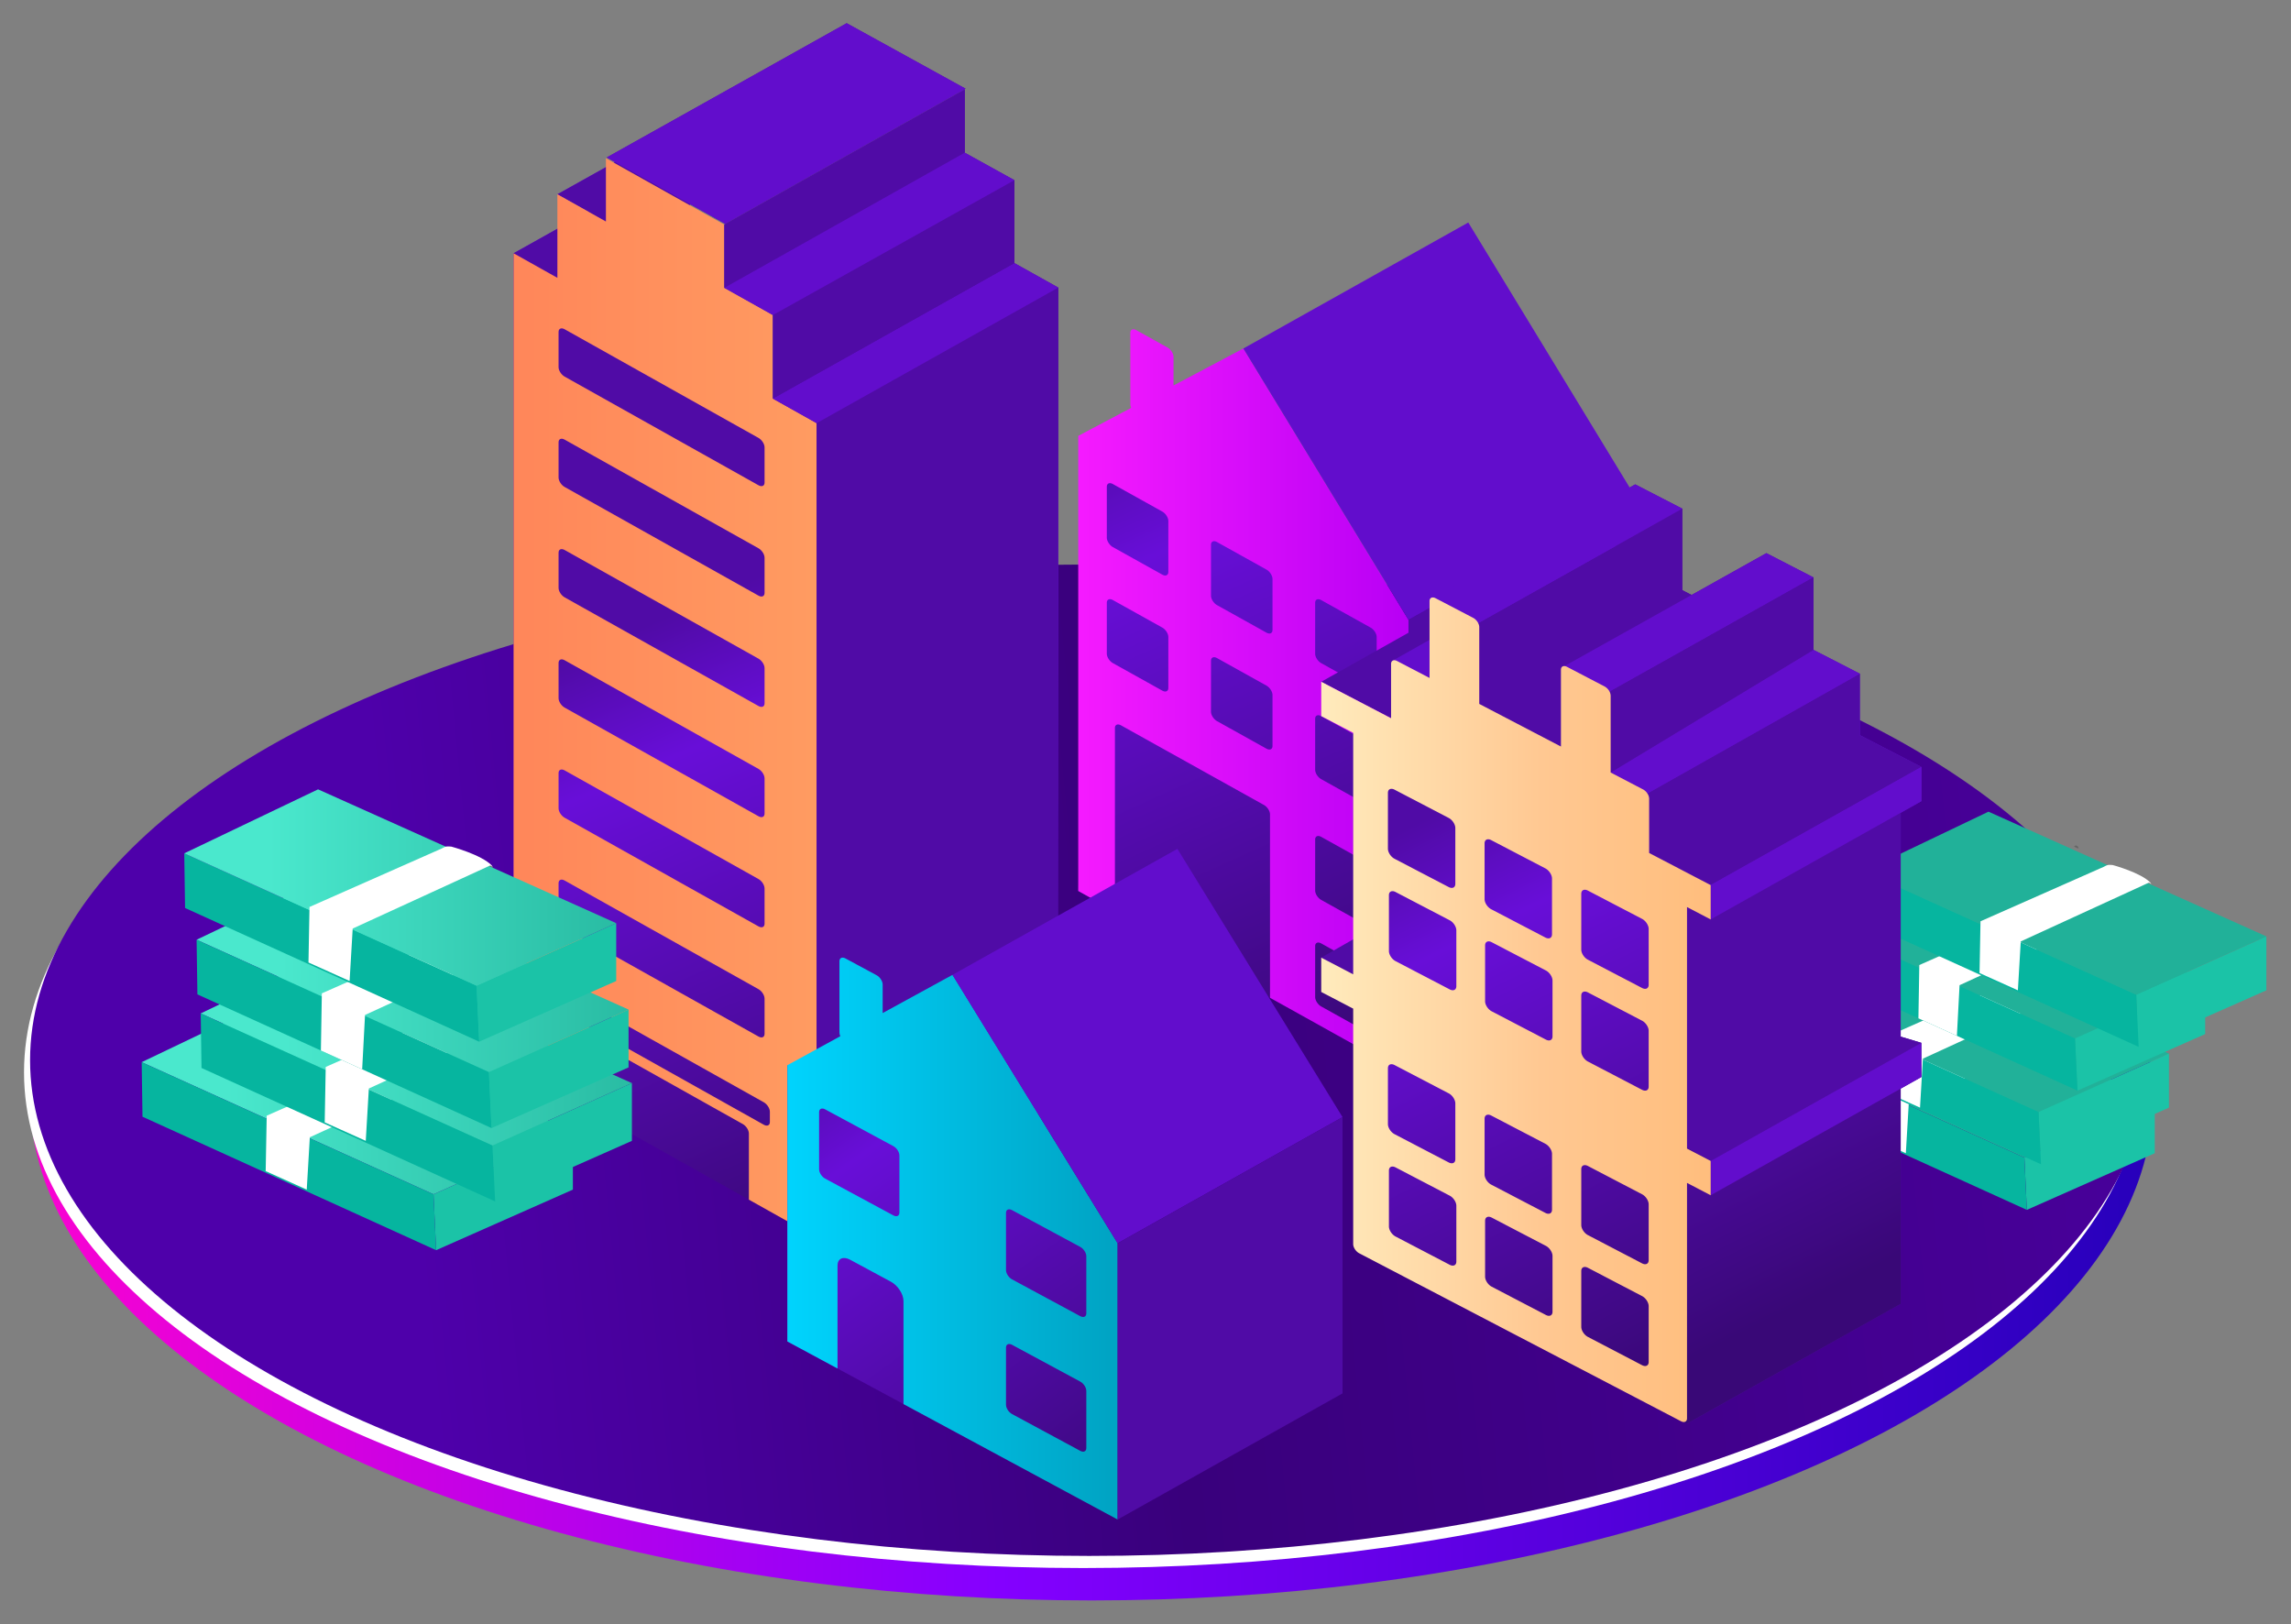
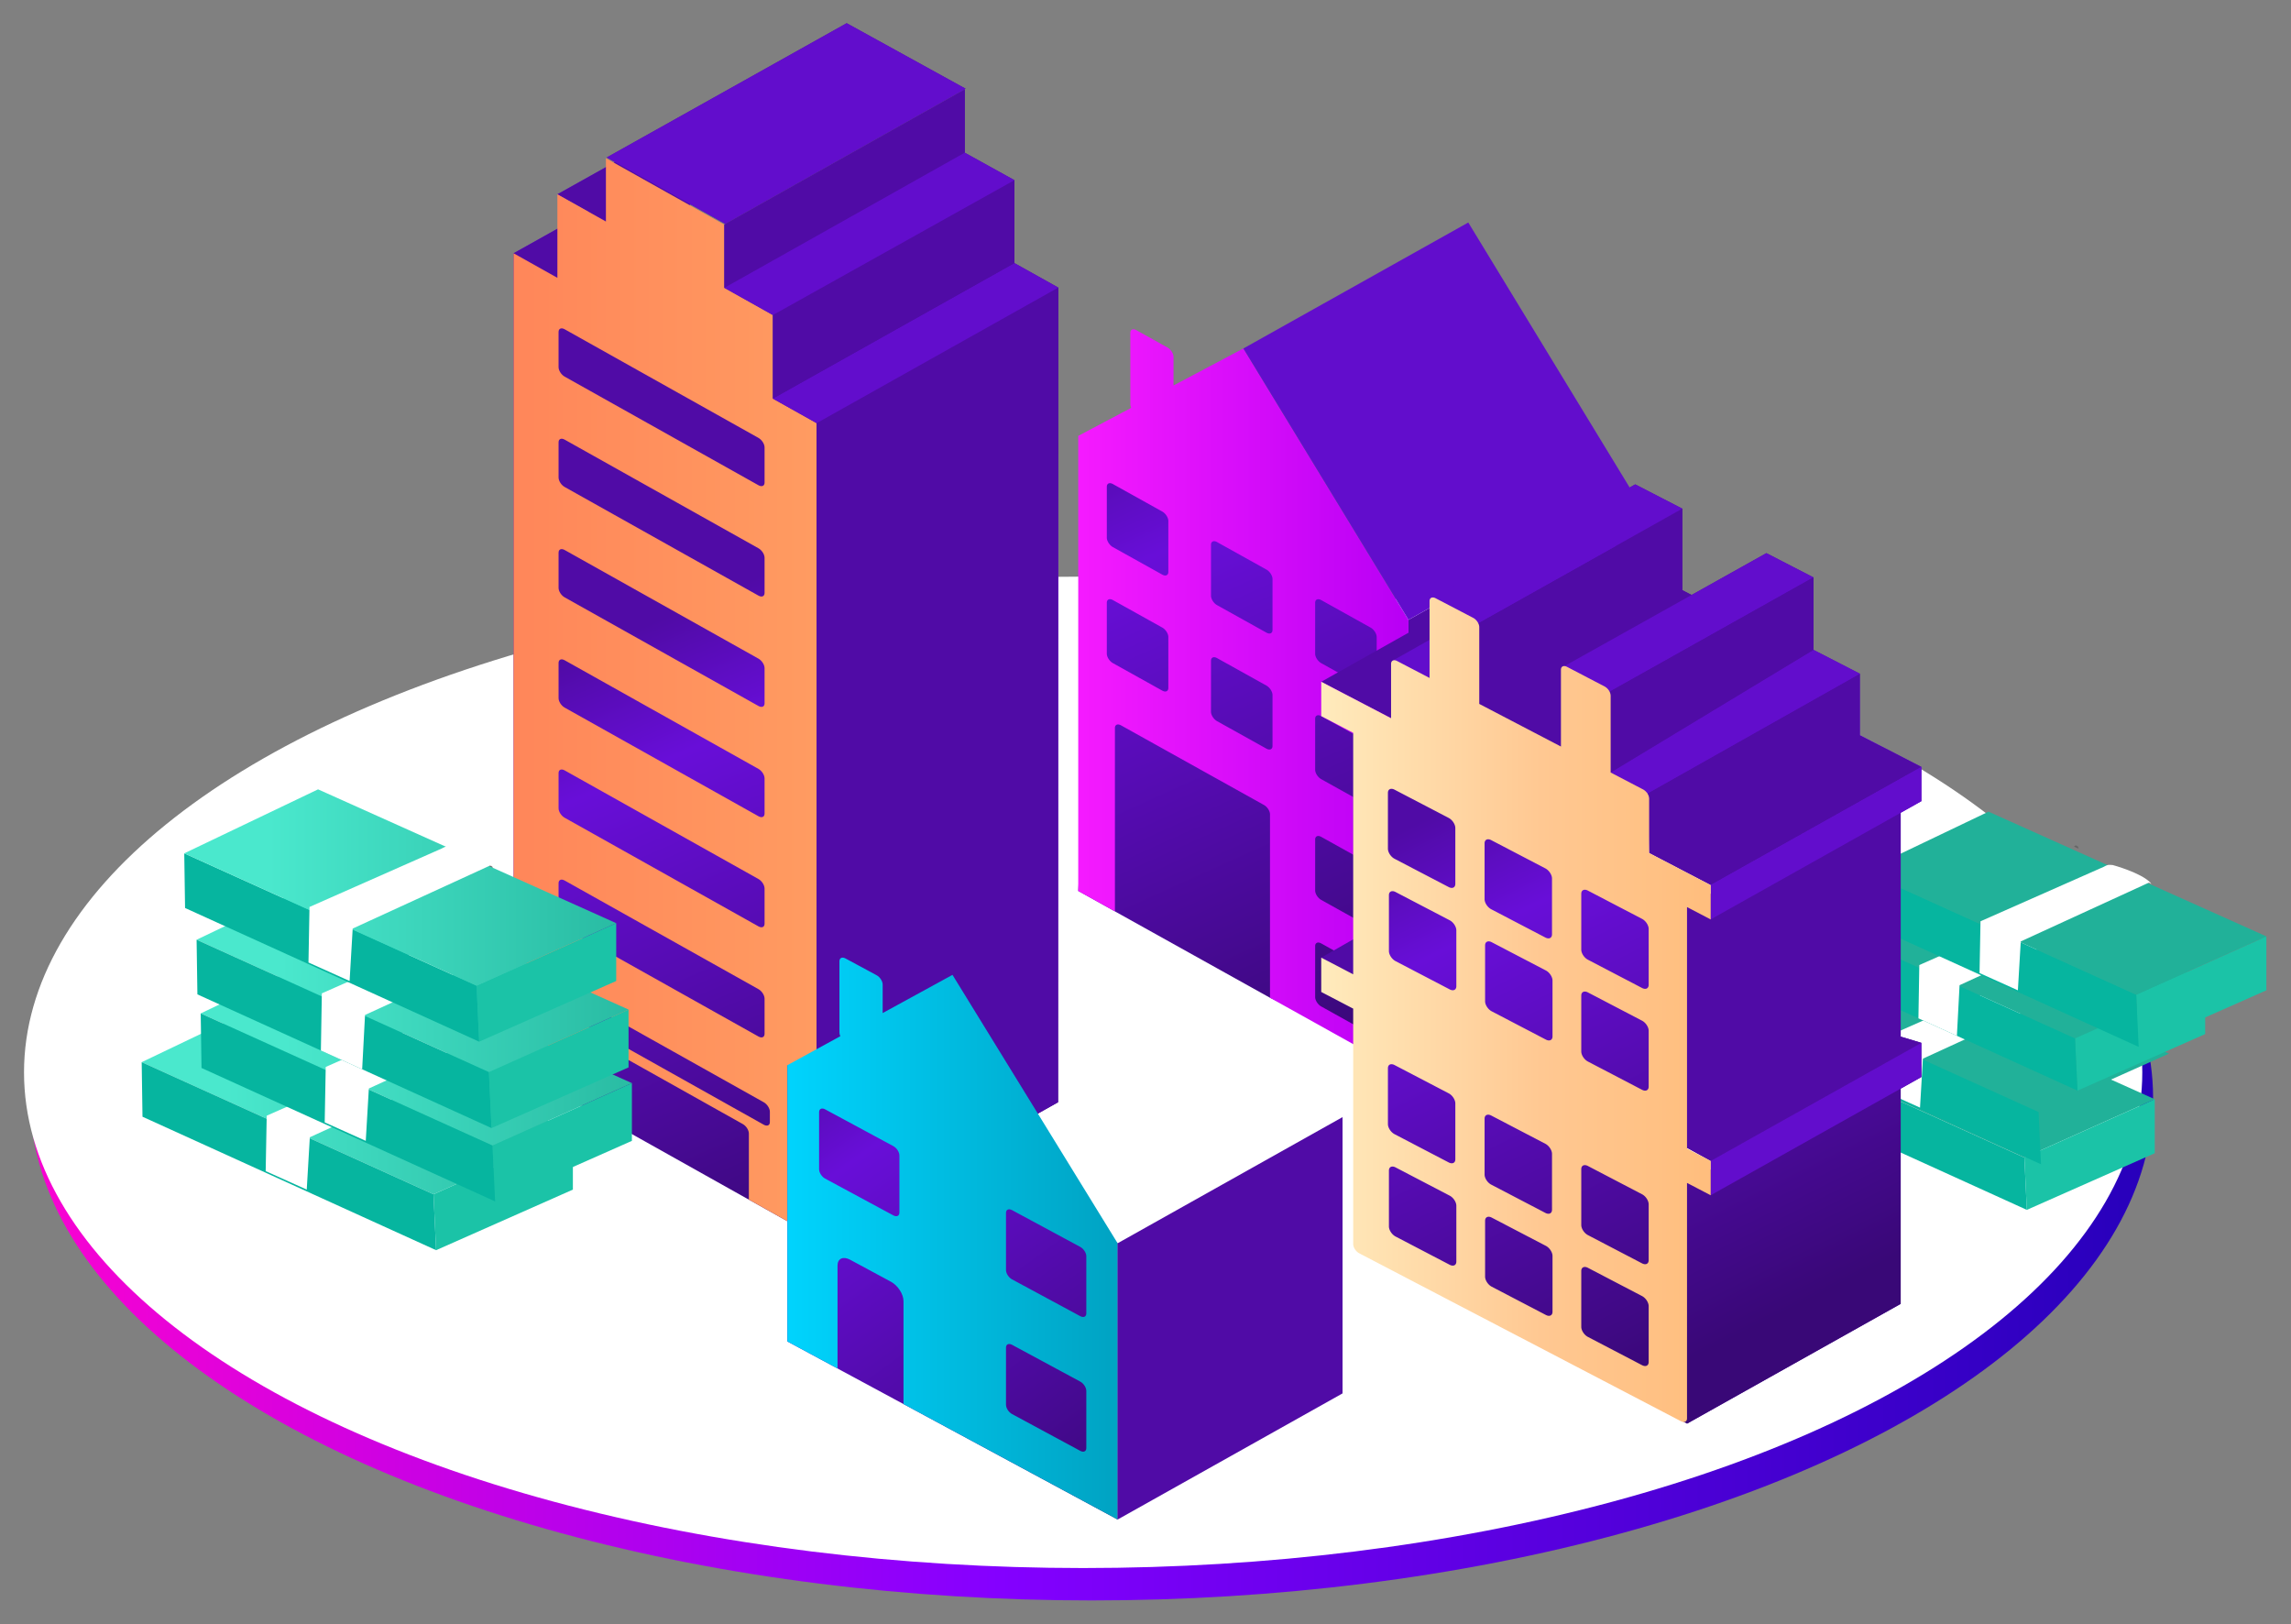
<svg xmlns="http://www.w3.org/2000/svg" xmlns:xlink="http://www.w3.org/1999/xlink" width="756" height="536" viewBox="0 0 200.025 141.817">
  <rect x="0" y="0" width="200.025" height="141.817" fill="#808080" stroke="none" />
  <defs>
    <linearGradient xlink:href="#a" id="i" x1="-2195.64" x2="-1493.423" y1="1149.219" y2="1149.219" gradientTransform="matrix(.265 0 0 .268 606.716 -136.876)" gradientUnits="userSpaceOnUse" />
    <linearGradient id="a">
      <stop offset="0" style="stop-color:#fa02d1;stop-opacity:1" />
      <stop offset=".455" style="stop-color:#8400ff;stop-opacity:1" />
      <stop offset="1" style="stop-color:#2600ba;stop-opacity:1" />
    </linearGradient>
    <linearGradient xlink:href="#b" id="j" x1="-2063.64" x2="-1497.423" y1="1205.219" y2="1150.219" gradientTransform="translate(605.418 -135.785) scale(.265)" gradientUnits="userSpaceOnUse" />
    <linearGradient id="b">
      <stop offset="0" style="stop-color:#4e00aa;stop-opacity:1" />
      <stop offset=".43" style="stop-color:#39007c;stop-opacity:1" />
      <stop offset="1" style="stop-color:#48009a;stop-opacity:1" />
    </linearGradient>
    <linearGradient xlink:href="#c" id="k" x1="-1848.155" x2="-1756.987" y1="943.218" y2="1144.475" gradientTransform="translate(605.418 -135.785) scale(.265)" gradientUnits="userSpaceOnUse" />
    <linearGradient id="c">
      <stop offset="0" style="stop-color:#500ba6;stop-opacity:1" />
      <stop offset=".208" style="stop-color:#680ed8;stop-opacity:1" />
      <stop offset="1" style="stop-color:#390877;stop-opacity:1" />
    </linearGradient>
    <linearGradient xlink:href="#d" id="l" x1="-778.266" x2="-720.258" y1="335.51" y2="335.51" gradientTransform="translate(-2.66 -40.843) scale(1.069)" gradientUnits="userSpaceOnUse" />
    <linearGradient id="d">
      <stop offset="0" style="stop-color:#4ae8cd;stop-opacity:1" />
      <stop offset="1" style="stop-color:#21b199;stop-opacity:1" />
    </linearGradient>
    <linearGradient xlink:href="#d" id="m" x1="-778.266" x2="-720.258" y1="335.51" y2="335.51" gradientTransform="translate(-2.109 -41.298) scale(1.069)" gradientUnits="userSpaceOnUse" />
    <linearGradient xlink:href="#d" id="n" x1="126.727" x2="269.041" y1="451.768" y2="451.768" gradientTransform="translate(-146.512 -77.302) scale(1.069)" gradientUnits="userSpaceOnUse" />
    <linearGradient xlink:href="#d" id="o" x1="122.661" x2="264.975" y1="423.307" y2="423.307" gradientTransform="translate(-146.512 -77.302) scale(1.069)" gradientUnits="userSpaceOnUse" />
    <linearGradient xlink:href="#e" id="p" x1="-1636.719" x2="-1527.736" y1="1060.955" y2="1060.955" gradientTransform="matrix(.265 .147 0 .265 549.476 86.283)" gradientUnits="userSpaceOnUse" />
    <linearGradient id="e">
      <stop offset="0" style="stop-color:#f71bff;stop-opacity:1" />
      <stop offset="1" style="stop-color:#b900f5;stop-opacity:1" />
    </linearGradient>
    <linearGradient xlink:href="#c" id="q" x1="-2017.635" x2="-1934.479" y1="1017.248" y2="1207.763" gradientTransform="translate(605.418 -135.785) scale(.265)" gradientUnits="userSpaceOnUse" />
    <linearGradient xlink:href="#f" id="r" x1="-1994.819" x2="-1891.119" y1="1007.031" y2="1007.031" gradientTransform="matrix(.265 .148 0 .265 594.436 156.077)" gradientUnits="userSpaceOnUse" />
    <linearGradient id="f">
      <stop offset="0" style="stop-color:#ff8559;stop-opacity:1" />
      <stop offset="1" style="stop-color:#ff9b61;stop-opacity:1" />
    </linearGradient>
    <linearGradient xlink:href="#c" id="s" x1="-1742.421" x2="-1653.764" y1="1073.663" y2="1251.163" gradientTransform="translate(605.418 -135.785) scale(.265)" gradientUnits="userSpaceOnUse" />
    <linearGradient xlink:href="#c" id="t" x1="-1944.139" x2="-1835.156" y1="1150.861" y2="1300.774" gradientTransform="translate(605.418 -135.785) scale(.265)" gradientUnits="userSpaceOnUse" />
    <linearGradient xlink:href="#g" id="u" x1="-1944.139" x2="-1835.156" y1="1208.07" y2="1208.07" gradientTransform="translate(605.418 -135.785) scale(.265)" gradientUnits="userSpaceOnUse" />
    <linearGradient id="g">
      <stop offset="0" style="stop-color:#00d5ff;stop-opacity:1" />
      <stop offset="1" style="stop-color:#00a4c4;stop-opacity:1" />
    </linearGradient>
    <linearGradient xlink:href="#h" id="v" x1="-1773.828" x2="-1645.313" y1="1053.32" y2="1053.32" gradientTransform="matrix(.265 .138 0 .265 606.97 119.342)" gradientUnits="userSpaceOnUse" />
    <linearGradient id="h">
      <stop offset="0" style="stop-color:#ffecbe;stop-opacity:1" />
      <stop offset=".585" style="stop-color:#ffc892;stop-opacity:1" />
      <stop offset="1" style="stop-color:#ffbe7e;stop-opacity:1" />
    </linearGradient>
    <linearGradient xlink:href="#d" id="x" x1="-778.266" x2="-720.258" y1="335.51" y2="335.51" gradientTransform="translate(11.34 -10.986)" gradientUnits="userSpaceOnUse" />
    <linearGradient xlink:href="#d" id="y" x1="126.727" x2="269.041" y1="451.768" y2="451.768" gradientTransform="translate(27.82 -26.954)" gradientUnits="userSpaceOnUse" />
    <linearGradient xlink:href="#d" id="z" x1="122.661" x2="264.975" y1="423.307" y2="423.307" gradientTransform="translate(27.82 -26.954)" gradientUnits="userSpaceOnUse" />
    <linearGradient xlink:href="#d" id="w" x1="-778.266" x2="-720.258" y1="335.51" y2="335.51" gradientTransform="translate(11.34 -10.986)" gradientUnits="userSpaceOnUse" />
  </defs>
  <g transform="translate(-22.288 -75.721)">
    <ellipse cx="117.593" cy="171.545" rx="92.679" ry="43.896" style="fill:url(#i);fill-opacity:1;stroke:none;stroke-width:.858;stroke-linecap:round;stroke-linejoin:round;paint-order:stroke fill markers" />
    <ellipse cx="116.857" cy="169.338" rx="92.472" ry="43.276" style="fill:#fff;fill-opacity:1;stroke:none;stroke-width:.851;stroke-linecap:round;stroke-linejoin:round;paint-order:stroke fill markers" />
-     <ellipse cx="117.386" cy="168.28" rx="92.472" ry="43.276" style="fill:url(#j);fill-opacity:1;stroke:none;stroke-width:.851;stroke-linecap:round;stroke-linejoin:round;paint-order:stroke fill markers" />
    <path d="m118.453 115.768 25.07 13.89-1.588 37.307-8.764-4.137-16.743-9.325z" style="fill:url(#k);fill-opacity:1;stroke:none;stroke-width:.265px;stroke-linecap:butt;stroke-linejoin:miter;stroke-opacity:1" />
    <path d="M164.9 118.821v39.73l-19.638 11.012v-39.728z" style="fill:#500ba6;fill-opacity:1;stroke:none;stroke-width:.265px;stroke-linecap:butt;stroke-linejoin:miter;stroke-opacity:1" />
    <path d="M223.375 415.861a5.51 5.51 0 0 1-.717.307s.557.405.618.435c.06.03.798.341.85.328.052-.012.177.01.177-.038s-.195-.579-.195-.579z" style="fill:#666;stroke:none;stroke-width:1px;stroke-linecap:butt;stroke-linejoin:miter;stroke-opacity:1" transform="translate(148.367 46.803) scale(.247)" />
    <path d="m-778.266 330.92 17.969-8.594 40.039 17.97-18.75 8.398z" style="fill:url(#l);fill-opacity:1;stroke:none;stroke-width:1px;stroke-linecap:butt;stroke-linejoin:miter;stroke-opacity:1" transform="matrix(.607 0 0 .607 647.614 -34.875)" />
    <path d="M-720.258 340.295v7.768l-18.401 8.148-.35-7.517z" style="fill:#1bc3a7;fill-opacity:1;stroke:none;stroke-width:1px;stroke-linecap:butt;stroke-linejoin:miter;stroke-opacity:1" transform="matrix(.607 0 0 .607 647.614 -34.875)" />
    <path d="m-739.008 348.694-39.258-17.774.108 7.338 39.499 17.953z" style="fill:#06b59f;fill-opacity:1;stroke:none;stroke-width:1px;stroke-linecap:butt;stroke-linejoin:miter;stroke-opacity:1" transform="matrix(.607 0 0 .607 647.614 -34.875)" />
-     <path d="m-736.38 332.18-19.266 8.84-.415 7.043-5.524-2.486.138-7.458 19.059-8.424z" style="fill:#fff;stroke:none;stroke-width:1px;stroke-linecap:butt;stroke-linejoin:miter;stroke-opacity:1" transform="matrix(.607 0 0 .607 647.614 -34.875)" />
    <path d="m-784.165 330.92 17.968-8.594 40.04 17.97-18.75 8.398z" style="fill:url(#m);fill-opacity:1;stroke:none;stroke-width:1px;stroke-linecap:butt;stroke-linejoin:miter;stroke-opacity:1" transform="matrix(.607 0 0 .607 652.433 -38.855)" />
-     <path d="M-726.158 340.295v7.768l-18.4 8.148-.35-7.517z" style="fill:#1bc3a7;fill-opacity:1;stroke:none;stroke-width:1px;stroke-linecap:butt;stroke-linejoin:miter;stroke-opacity:1" transform="matrix(.607 0 0 .607 652.433 -38.855)" />
+     <path d="M-726.158 340.295v7.768z" style="fill:#1bc3a7;fill-opacity:1;stroke:none;stroke-width:1px;stroke-linecap:butt;stroke-linejoin:miter;stroke-opacity:1" transform="matrix(.607 0 0 .607 652.433 -38.855)" />
    <path d="m-744.908 348.694-39.257-17.774.108 7.338 39.498 17.953z" style="fill:#06b59f;fill-opacity:1;stroke:none;stroke-width:1px;stroke-linecap:butt;stroke-linejoin:miter;stroke-opacity:1" transform="matrix(.607 0 0 .607 652.433 -38.855)" />
    <path d="m-742.28 332.18-19.266 8.84-.414 7.043-5.524-2.486.138-7.458 19.058-8.424z" style="fill:#fff;stroke:none;stroke-width:1px;stroke-linecap:butt;stroke-linejoin:miter;stroke-opacity:1" transform="matrix(.607 0 0 .607 652.433 -38.855)" />
    <path d="m126.727 440.508 44.083-21.084 98.231 44.084-46 20.604z" style="fill:url(#n);fill-opacity:1;stroke:none;stroke-width:2.453px;stroke-linecap:butt;stroke-linejoin:miter;stroke-opacity:1" transform="translate(148.367 46.803) scale(.247)" />
    <path d="M269.041 463.508v19.058l-45.145 19.99-.856-18.444z" style="fill:#1bc3a7;fill-opacity:1;stroke:none;stroke-width:2.453px;stroke-linecap:butt;stroke-linejoin:miter;stroke-opacity:1" transform="translate(148.367 46.803) scale(.247)" />
    <path d="M290.673 448.043v19.058l-45.145 19.99-.856-18.443z" style="fill:#1bc3a7;fill-opacity:1;stroke:none;stroke-width:2.453px;stroke-linecap:butt;stroke-linejoin:miter;stroke-opacity:1" transform="translate(148.367 46.803) scale(.247)" />
    <path d="m223.04 484.112-96.313-43.604.265 18.001 96.904 44.047z" style="fill:#06b59f;fill-opacity:1;stroke:none;stroke-width:2.453px;stroke-linecap:butt;stroke-linejoin:miter;stroke-opacity:1" transform="translate(148.367 46.803) scale(.247)" />
    <path d="M214.748 437.502 167.99 458.17l-.314 18.832 13.601 6.184.944-17.9 47.265-21.684z" style="fill:#fff;stroke:none;stroke-width:2.453px;stroke-linecap:butt;stroke-linejoin:miter;stroke-opacity:1" transform="translate(148.367 46.803) scale(.247)" />
    <path d="m244.672 468.648-96.314-43.605.266 18.001 96.904 44.048z" style="fill:#06b59f;fill-opacity:1;stroke:none;stroke-width:2.453px;stroke-linecap:butt;stroke-linejoin:miter;stroke-opacity:1" transform="translate(148.367 46.803) scale(.247)" />
    <path d="m148.358 425.043 44.084-21.084 98.23 44.084-46 20.605z" style="fill:url(#o);fill-opacity:1;stroke:none;stroke-width:2.453px;stroke-linecap:butt;stroke-linejoin:miter;stroke-opacity:1" transform="translate(148.367 46.803) scale(.247)" />
    <path d="M249.672 429.036c.177.186.293.713.293.713-.218-.472-.524-.736-.984-.632l-45.129 20.704-1.016 17.28-13.553-6.1.339-18.296 43.587-19.266s.91-.522 1.414-.626c.574-.118 1.757.018 1.757.018s9.914 2.67 13.292 6.205z" style="fill:#fff;stroke:none;stroke-width:2.453px;stroke-linecap:butt;stroke-linejoin:miter;stroke-opacity:1" transform="translate(148.367 46.803) scale(.247)" />
    <path d="m130.845 106.145-6.098 3.227v-2.49c0-.293-.236-.66-.529-.824l-2.714-1.511c-.293-.163-.529-.059-.529.234v6.228a.78.78 0 0 0 .077.318l-4.624 2.448v39.728l3.203 1.785v-16.01c0-.292.236-.397.53-.234l12.48 6.952c.294.163.53.53.53.824v16.008l12.091 6.735v-39.728zm-11.391 11.835 4.311 2.401c.293.164.53.531.53.824v4.447c0 .293-.237.397-.53.234l-4.311-2.401c-.293-.164-.53-.531-.53-.824v-4.446c0-.294.237-.398.53-.235zm9.095 5.066 4.311 2.4c.293.164.53.532.53.825v4.446c0 .293-.237.398-.53.234l-4.311-2.4c-.293-.164-.53-.531-.53-.825v-4.446c0-.293.237-.398.53-.234zm9.095 5.065 4.311 2.401c.293.164.53.531.53.824v4.446c0 .294-.237.398-.53.235l-4.311-2.401c-.293-.164-.53-.531-.53-.824v-4.446c0-.294.237-.398.53-.235zm-18.19-.003 4.311 2.401c.293.164.53.531.53.824v4.446c0 .294-.237.398-.53.235l-4.311-2.401c-.293-.164-.53-.531-.53-.824v-4.446c0-.294.237-.398.53-.235zm9.095 5.066 4.311 2.4c.293.164.53.531.53.825v4.446c0 .293-.237.398-.53.234l-4.311-2.4c-.293-.164-.53-.532-.53-.825v-4.446c0-.293.237-.398.53-.234zm9.095 5.065 4.311 2.401c.293.164.53.531.53.824v4.446c0 .294-.237.398-.53.235l-4.311-2.401c-.293-.164-.53-.531-.53-.824v-4.447c0-.293.237-.397.53-.234zm0 10.542 4.311 2.401c.293.163.53.53.53.824v4.446c0 .293-.237.398-.53.235l-4.311-2.401c-.293-.164-.53-.531-.53-.824v-4.447c0-.293.237-.397.53-.234zm0 9.302 4.311 2.401c.293.163.53.53.53.824v4.446c0 .293-.237.398-.53.235l-4.311-2.402c-.293-.163-.53-.53-.53-.824v-4.446c0-.293.237-.398.53-.234z" style="fill:url(#p);fill-opacity:1;stroke:none;stroke-width:.265px;stroke-linecap:butt;stroke-linejoin:miter;stroke-opacity:1" />
    <path d="m70.953 92.684 15.744-8.802 4.63 2.282-16.136 8.895z" style="fill:#620dcc;fill-opacity:1;stroke:none;stroke-width:.265px;stroke-linecap:butt;stroke-linejoin:miter;stroke-opacity:1" />
    <path d="m67.13 97.833 15.174-8.492 4.785 1.74-16.136 8.896z" style="fill:#620dcc;fill-opacity:1;stroke:none;stroke-width:.265px;stroke-linecap:butt;stroke-linejoin:miter;stroke-opacity:1" />
    <path d="M96.21 77.746 75.264 89.467l.72.404-5.03 2.813 2.686 1.506-6.51 3.643v71.107l26.458 14.83 21.079-11.821.018-71.122-3.83-2.139V91.45l-4.336-2.4v-5.518L85.526 95.328v5.524l4.238 2.375v7.292l-18.81-10.542 11.625-6.41 3.02 1.693 20.993-11.796z" style="fill:url(#q);fill-opacity:1;stroke:none;stroke-width:.265px;stroke-linecap:butt;stroke-linejoin:miter;stroke-opacity:1" />
    <path d="M75.19 89.536v5.523l-4.237-2.375v7.293l-3.824-2.144v71.107l5.917 3.316v-5.773c0-.293.236-.397.53-.233l13.566 7.604c.293.164.529.532.529.825v5.774l5.917 3.316v-71.106l-3.824-2.144v-7.292l-4.238-2.375v-5.523zm-3.604 14.93 16.925 9.485c.293.165.53.533.53.826v3.076c0 .293-.237.397-.53.232L71.586 108.6c-.293-.164-.53-.532-.53-.825v-3.076c0-.293.237-.397.53-.233zm0 9.635 16.925 9.486c.293.164.53.533.53.826v3.075c0 .294-.237.397-.53.233l-16.925-9.486c-.293-.164-.53-.533-.53-.826v-3.076c0-.293.237-.396.53-.232zm0 9.636 16.925 9.486c.293.164.529.533.53.826v3.076c0 .293-.237.396-.53.232l-16.925-9.486c-.293-.164-.53-.532-.53-.826v-3.075c0-.294.237-.397.53-.233zm0 9.625 16.925 9.486c.293.165.529.533.53.826v3.076c0 .293-.237.397-.53.232l-16.925-9.486c-.293-.164-.53-.532-.53-.825v-3.076c0-.293.237-.397.53-.233zm0 9.615 16.925 9.486c.293.164.529.533.53.826v3.076c0 .293-.237.397-.53.232l-16.925-9.486c-.293-.164-.53-.532-.53-.825v-3.076c0-.293.237-.397.53-.233zm0 9.615 16.925 9.486c.293.164.529.532.53.825v3.076c0 .293-.237.397-.53.233l-16.925-9.486c-.293-.165-.53-.533-.53-.826v-3.076c0-.293.237-.397.53-.232zm.157 9.703 17.231 9.657c.293.164.53.533.53.826v.901c0 .293-.237.397-.53.233l-17.231-9.658c-.293-.164-.53-.532-.53-.826v-.9c0-.294.237-.398.53-.233z" style="fill:url(#r);fill-opacity:1;stroke:none;stroke-width:.979;stroke-linecap:round;stroke-linejoin:round;stroke-miterlimit:4;stroke-dasharray:none;paint-order:stroke fill markers" />
    <path d="M169.58 178.99v21.017l18.655-10.456v-21.02z" style="fill:#500ba6;fill-opacity:1;stroke:none;stroke-width:.265px;stroke-linecap:butt;stroke-linejoin:miter;stroke-opacity:1" />
    <path d="m165.058 118.008-17.811 9.96 4.077 2.166.137 7.024 17.706-9.918v-7.113zm4.109 9.232-17.726 9.933 7.132 3.722 4.25-2.382.09 4.648 3.216 1.826.144 5.198 5.378 2.801 18.393-10.309-5.374-2.774v-5.368l-4.05-2.082v-6.324l-4.11-2.119-6.532 3.653zm20.877 15.437-18.397 10.313v.76l-2.067 1.158-29.146-15.212.07 44.815 29.076 15.496 18.655-10.456v-18.79l1.806-1.014v-2.985l-18.398 10.313v.758l-2.063 1.156v-3.063l2.067 1.145 18.394-10.309-1.806-.543v-19.541l1.81-1.016z" style="fill:url(#s);fill-opacity:1;stroke:none;stroke-width:.265px;stroke-linecap:butt;stroke-linejoin:miter;stroke-opacity:1" />
    <path d="M169.58 154.908v21.018l2.067 1.145 18.394-10.309-1.806-.543V144.45Zm-9.486-32.294 6.098 3.182-22.45 12.629-6.098-3.183zm24.576 11.921-6.495 3.658-12.046 6.794.144 5.198 5.378 2.801 18.393-10.309-5.374-2.774zM93.588 183.77l21.08-11.821.017-71.122-21.097 11.836z" style="fill:#500ba6;fill-opacity:1;stroke:none;stroke-width:.265px;stroke-linecap:butt;stroke-linejoin:miter;stroke-opacity:1" />
    <path d="m91.032 192.832 28.835 15.546V184.26l-28.835-15.546Z" style="fill:url(#t);fill-opacity:1;stroke:none;stroke-width:.265px;stroke-linecap:butt;stroke-linejoin:miter;stroke-opacity:1" />
    <path d="m114.685 100.827-3.83-2.139-21.091 11.831 3.824 2.144z" style="fill:#620dcc;fill-opacity:1;stroke:none;stroke-width:.265px;stroke-linecap:butt;stroke-linejoin:miter;stroke-opacity:1" />
    <path d="M110.855 98.688V91.45l-21.091 11.777v7.292zm-4.335-9.638v-5.518L85.525 95.329v5.523z" style="fill:#500ba6;fill-opacity:1;stroke:none;stroke-width:.265px;stroke-linecap:butt;stroke-linejoin:miter;stroke-opacity:1" />
    <path d="m110.855 91.45-4.336-2.4-20.993 11.802 4.238 2.375zm-4.263-7.987L85.6 95.26l-10.335-5.793 20.946-11.72Z" style="fill:#620dcc;fill-opacity:1;stroke:none;stroke-width:.265px;stroke-linecap:butt;stroke-linejoin:miter;stroke-opacity:1" />
    <path d="m105.449 160.828-6.097 3.335v-2.49c0-.293-.236-.656-.53-.814l-2.714-1.463c-.293-.159-.529-.05-.529.243v6.228c0 .101.029.21.077.317l-4.624 2.53v24.118l4.38 2.361v-8.988c0-.61.49-.837 1.1-.508l3.56 1.919c.61.329 1.1 1.085 1.1 1.695v8.988l4.277 2.306 14.418 7.773V184.26ZM94.332 172.57l5.952 3.21c.294.158.53.52.53.814v4.988c0 .293-.236.402-.53.244l-5.952-3.21c-.293-.157-.529-.52-.529-.814v-4.988c0-.293.236-.402.53-.244zm16.319 8.799 5.952 3.209c.293.158.53.521.53.814v4.988c0 .293-.237.402-.53.244l-5.952-3.21c-.294-.157-.53-.52-.53-.814v-4.988c0-.293.236-.402.53-.243zm0 11.757 5.952 3.21c.293.157.53.52.53.814v4.988c0 .293-.237.402-.53.244l-5.952-3.21c-.294-.158-.53-.521-.53-.814v-4.988c0-.293.236-.402.53-.244z" style="fill:url(#u);fill-opacity:1;stroke:none;stroke-width:.265px;stroke-linecap:butt;stroke-linejoin:miter;stroke-opacity:1" />
-     <path d="m125.086 149.827 14.418 23.42-19.637 11.013-14.418-23.432z" style="fill:#620dcc;fill-opacity:1;stroke:none;stroke-width:.265px;stroke-linecap:butt;stroke-linejoin:miter;stroke-opacity:1" />
    <path d="m171.643 180.07 18.398-10.323v-2.985l-18.398 10.313zm.004-24.085 18.397-10.322v-2.985l-18.397 10.312z" style="fill:#620dcc;fill-opacity:1;stroke:none;stroke-width:.257px;stroke-linecap:butt;stroke-linejoin:miter;stroke-opacity:1" />
    <path d="m143.868 133.402 3.233 1.505 18.54-10.453-3.22-1.509z" style="fill:#620dcc;fill-opacity:1;stroke:none;stroke-width:.265px;stroke-linecap:butt;stroke-linejoin:miter;stroke-opacity:1" />
    <path d="m169.167 120.127-17.843 10.007.137 7.024 17.706-9.918zm0 7.113-17.726 9.933 7.132 3.722 17.725-9.933z" style="fill:#500ba6;fill-opacity:1;stroke:none;stroke-width:.265px;stroke-linecap:butt;stroke-linejoin:miter;stroke-opacity:1" />
    <path d="m162.914 143.16 3.215 1.828 18.541-10.453-4.05-2.082zm-4.214-9.19 4.077 2.166 17.842-10.007-4.108-2.118zm-8.218-38.825L164.9 118.82l-19.638 11.014-14.417-23.69z" style="fill:#620dcc;fill-opacity:1;stroke:none;stroke-width:.265px;stroke-linecap:butt;stroke-linejoin:miter;stroke-opacity:1" />
    <path d="m147.247 127.968 4.077 2.165 17.843-10.006-4.109-2.119z" style="fill:#620dcc;fill-opacity:1;stroke:none;stroke-width:.265px;stroke-linecap:butt;stroke-linejoin:miter;stroke-opacity:1" />
    <path d="M180.62 126.13v6.323l-17.706 10.708-.137-7.025zm-42.976 33.193 2.79 1.457 3.005-1.686-1.637-2.15z" style="fill:#500ba6;fill-opacity:1;stroke:none;stroke-width:.265px;stroke-linecap:butt;stroke-linejoin:miter;stroke-opacity:1" />
    <path d="M147.63 127.949c-.293-.153-.53-.04-.53.253v6.705l-2.83-1.477c-.292-.153-.528-.04-.528.253v4.742l-6.098-3.183v2.997l2.79 1.457v21.084l-2.79-1.457v2.998l2.79 1.456v20.555c0 .293.236.652.53.805l28.087 14.66c.293.153.529.04.529-.253V178.99l2.067 1.08v-2.998l-2.067-1.079v-21.084l2.067 1.08v-2.998l-5.374-2.805v-4.742a.863.863 0 0 0-.155-.455 1.045 1.045 0 0 0-.375-.35l-2.83-1.477v-6.706a.863.863 0 0 0-.154-.455 1.044 1.044 0 0 0-.375-.35l-3.282-1.714c-.147-.076-.279-.086-.375-.04-.095.045-.154.147-.154.293v6.706l-7.132-3.722v-6.706c0-.293-.236-.652-.529-.805zm-3.584 16.713 4.725 2.466c.322.168.58.561.58.883v4.874c0 .321-.258.445-.58.277l-4.725-2.467c-.322-.167-.58-.56-.58-.882v-4.874c0-.322.258-.445.58-.277zm8.44 4.405 4.726 2.467c.321.168.58.561.58.882v4.875c0 .32-.259.444-.58.277l-4.726-2.467c-.321-.168-.58-.561-.58-.882v-4.875c0-.32.259-.444.58-.277zm8.44 4.406 4.726 2.466c.322.168.58.561.58.883v4.874c0 .321-.258.445-.58.277l-4.725-2.467c-.322-.167-.58-.56-.58-.882v-4.874c0-.321.258-.445.58-.277zm-16.793.123 4.726 2.466c.322.168.58.562.58.883v4.874c0 .321-.258.445-.58.277l-4.726-2.466c-.321-.168-.58-.561-.58-.883v-4.874c0-.321.259-.445.58-.277zm8.397 4.383 4.726 2.466c.321.168.58.561.58.883v4.874c0 .321-.259.445-.58.277l-4.726-2.467c-.321-.167-.58-.56-.58-.882v-4.874c0-.322.259-.445.58-.277zm8.397 4.382 4.725 2.467c.322.167.58.56.58.882v4.874c0 .322-.258.445-.58.277l-4.725-2.466c-.322-.168-.58-.561-.58-.883v-4.874c0-.321.258-.445.58-.277zm-16.881 6.342 4.725 2.467c.322.167.58.56.58.882v4.874c0 .322-.258.445-.58.277l-4.725-2.466c-.322-.168-.58-.561-.58-.883v-4.874c0-.321.258-.445.58-.277zm8.44 4.406 4.726 2.466c.321.168.58.561.58.883v4.874c0 .321-.259.445-.58.277l-4.726-2.467c-.322-.168-.58-.56-.58-.882v-4.874c0-.322.258-.445.58-.277zm8.44 4.405 4.726 2.467c.322.168.58.56.58.882v4.874c0 .322-.258.445-.58.277l-4.725-2.466c-.322-.168-.58-.561-.58-.883v-4.874c0-.321.258-.445.58-.277zm-16.793.123 4.726 2.467c.322.168.58.561.58.882v4.875c0 .32-.258.444-.58.277l-4.726-2.467c-.321-.168-.58-.561-.58-.882v-4.875c0-.32.259-.444.58-.277zm8.397 4.383 4.726 2.466c.32.168.58.561.58.883v4.874c0 .321-.26.445-.58.277l-4.726-2.467c-.322-.167-.58-.56-.58-.882v-4.874c0-.321.258-.445.58-.277zm8.397 4.383 4.725 2.466c.322.168.58.561.58.883v4.874c0 .321-.258.445-.58.277l-4.725-2.467c-.322-.168-.58-.56-.58-.882v-4.874c0-.322.258-.445.58-.277z" style="fill:url(#v);fill-opacity:1;stroke:none;stroke-width:.979;stroke-linecap:round;stroke-linejoin:round;stroke-miterlimit:4;stroke-dasharray:none;paint-order:stroke fill markers" />
    <path d="M223.375 415.861a5.51 5.51 0 0 1-.717.307s.557.405.618.435c.06.03.798.341.85.328.052-.012.177.01.177-.038s-.195-.579-.195-.579z" style="fill:#666;stroke:none;stroke-width:1px;stroke-linecap:butt;stroke-linejoin:miter;stroke-opacity:1" transform="translate(5.87 41.027) scale(.265)" />
    <path d="m-778.266 330.92 17.969-8.594 40.039 17.97-18.75 8.398z" style="fill:url(#w);fill-opacity:1;stroke:none;stroke-width:1px;stroke-linecap:butt;stroke-linejoin:miter;stroke-opacity:1" transform="translate(539.753 -46.317) scale(.649)" />
    <path d="M-720.258 340.295v7.768l-18.401 8.148-.35-7.517z" style="fill:#1bc3a7;fill-opacity:1;stroke:none;stroke-width:1px;stroke-linecap:butt;stroke-linejoin:miter;stroke-opacity:1" transform="translate(539.753 -46.317) scale(.649)" />
    <path d="m-739.008 348.694-39.258-17.774.108 7.338 39.499 17.953z" style="fill:#06b59f;fill-opacity:1;stroke:none;stroke-width:1px;stroke-linecap:butt;stroke-linejoin:miter;stroke-opacity:1" transform="translate(539.753 -46.317) scale(.649)" />
    <path d="m-736.38 332.18-19.266 8.84-.415 7.043-5.524-2.486.138-7.458 19.059-8.424z" style="fill:#fff;stroke:none;stroke-width:1px;stroke-linecap:butt;stroke-linejoin:miter;stroke-opacity:1" transform="translate(539.753 -46.317) scale(.649)" />
    <path d="m-778.266 330.92 17.969-8.594 40.039 17.97-18.75 8.398z" style="fill:url(#x);fill-opacity:1;stroke:none;stroke-width:1px;stroke-linecap:butt;stroke-linejoin:miter;stroke-opacity:1" transform="translate(544.906 -50.573) scale(.649)" />
    <path d="M-720.258 340.295v7.768l-18.401 8.148-.35-7.517z" style="fill:#1bc3a7;fill-opacity:1;stroke:none;stroke-width:1px;stroke-linecap:butt;stroke-linejoin:miter;stroke-opacity:1" transform="translate(544.906 -50.573) scale(.649)" />
    <path d="m-739.008 348.694-39.258-17.774.108 7.338 39.499 17.953z" style="fill:#06b59f;fill-opacity:1;stroke:none;stroke-width:1px;stroke-linecap:butt;stroke-linejoin:miter;stroke-opacity:1" transform="translate(544.906 -50.573) scale(.649)" />
    <path d="m-736.38 332.18-19.266 8.84-.415 7.043-5.524-2.486.138-7.458 19.059-8.424z" style="fill:#fff;stroke:none;stroke-width:1px;stroke-linecap:butt;stroke-linejoin:miter;stroke-opacity:1" transform="translate(544.906 -50.573) scale(.649)" />
    <path d="m126.727 440.508 44.083-21.084 98.231 44.084-46 20.604z" style="fill:url(#y);fill-opacity:1;stroke:none;stroke-width:2.453px;stroke-linecap:butt;stroke-linejoin:miter;stroke-opacity:1" transform="translate(5.87 41.027) scale(.265)" />
    <path d="M269.041 463.508v19.058l-45.145 19.99-.856-18.444zm-4.066-28.461v19.057l-45.145 19.991-.855-18.444z" style="fill:#1bc3a7;fill-opacity:1;stroke:none;stroke-width:2.453px;stroke-linecap:butt;stroke-linejoin:miter;stroke-opacity:1" transform="translate(5.87 41.027) scale(.265)" />
    <path d="m223.04 484.112-96.313-43.604.265 18.001 96.904 44.047z" style="fill:#06b59f;fill-opacity:1;stroke:none;stroke-width:2.453px;stroke-linecap:butt;stroke-linejoin:miter;stroke-opacity:1" transform="translate(5.87 41.027) scale(.265)" />
    <path d="M214.748 437.502 167.99 458.17l-.314 18.832 13.601 6.184.944-17.9 47.265-21.684z" style="fill:#fff;stroke:none;stroke-width:2.453px;stroke-linecap:butt;stroke-linejoin:miter;stroke-opacity:1" transform="translate(5.87 41.027) scale(.265)" />
    <path d="m218.975 455.651-96.314-43.605.265 18.002 96.904 44.047z" style="fill:#06b59f;fill-opacity:1;stroke:none;stroke-width:2.453px;stroke-linecap:butt;stroke-linejoin:miter;stroke-opacity:1" transform="translate(5.87 41.027) scale(.265)" />
    <path d="m122.66 412.046 44.085-21.083 98.23 44.084-46 20.604z" style="fill:url(#z);fill-opacity:1;stroke:none;stroke-width:2.453px;stroke-linecap:butt;stroke-linejoin:miter;stroke-opacity:1" transform="translate(5.87 41.027) scale(.265)" />
    <path d="M223.974 416.04c.177.186.294.712.294.712-.22-.471-.525-.735-.985-.632l-45.128 20.704-1.017 17.28-13.553-6.099.339-18.296 43.587-19.267s.91-.521 1.415-.625c.573-.118 1.756.017 1.756.017s9.915 2.67 13.292 6.206z" style="fill:#fff;stroke:none;stroke-width:2.453px;stroke-linecap:butt;stroke-linejoin:miter;stroke-opacity:1" transform="translate(5.87 41.027) scale(.265)" />
    <path d="M139.504 173.247v24.12l-19.637 11.011V184.26Z" style="fill:#500ba6;fill-opacity:1;stroke:none;stroke-width:.265px;stroke-linecap:butt;stroke-linejoin:miter;stroke-opacity:1" />
  </g>
</svg>